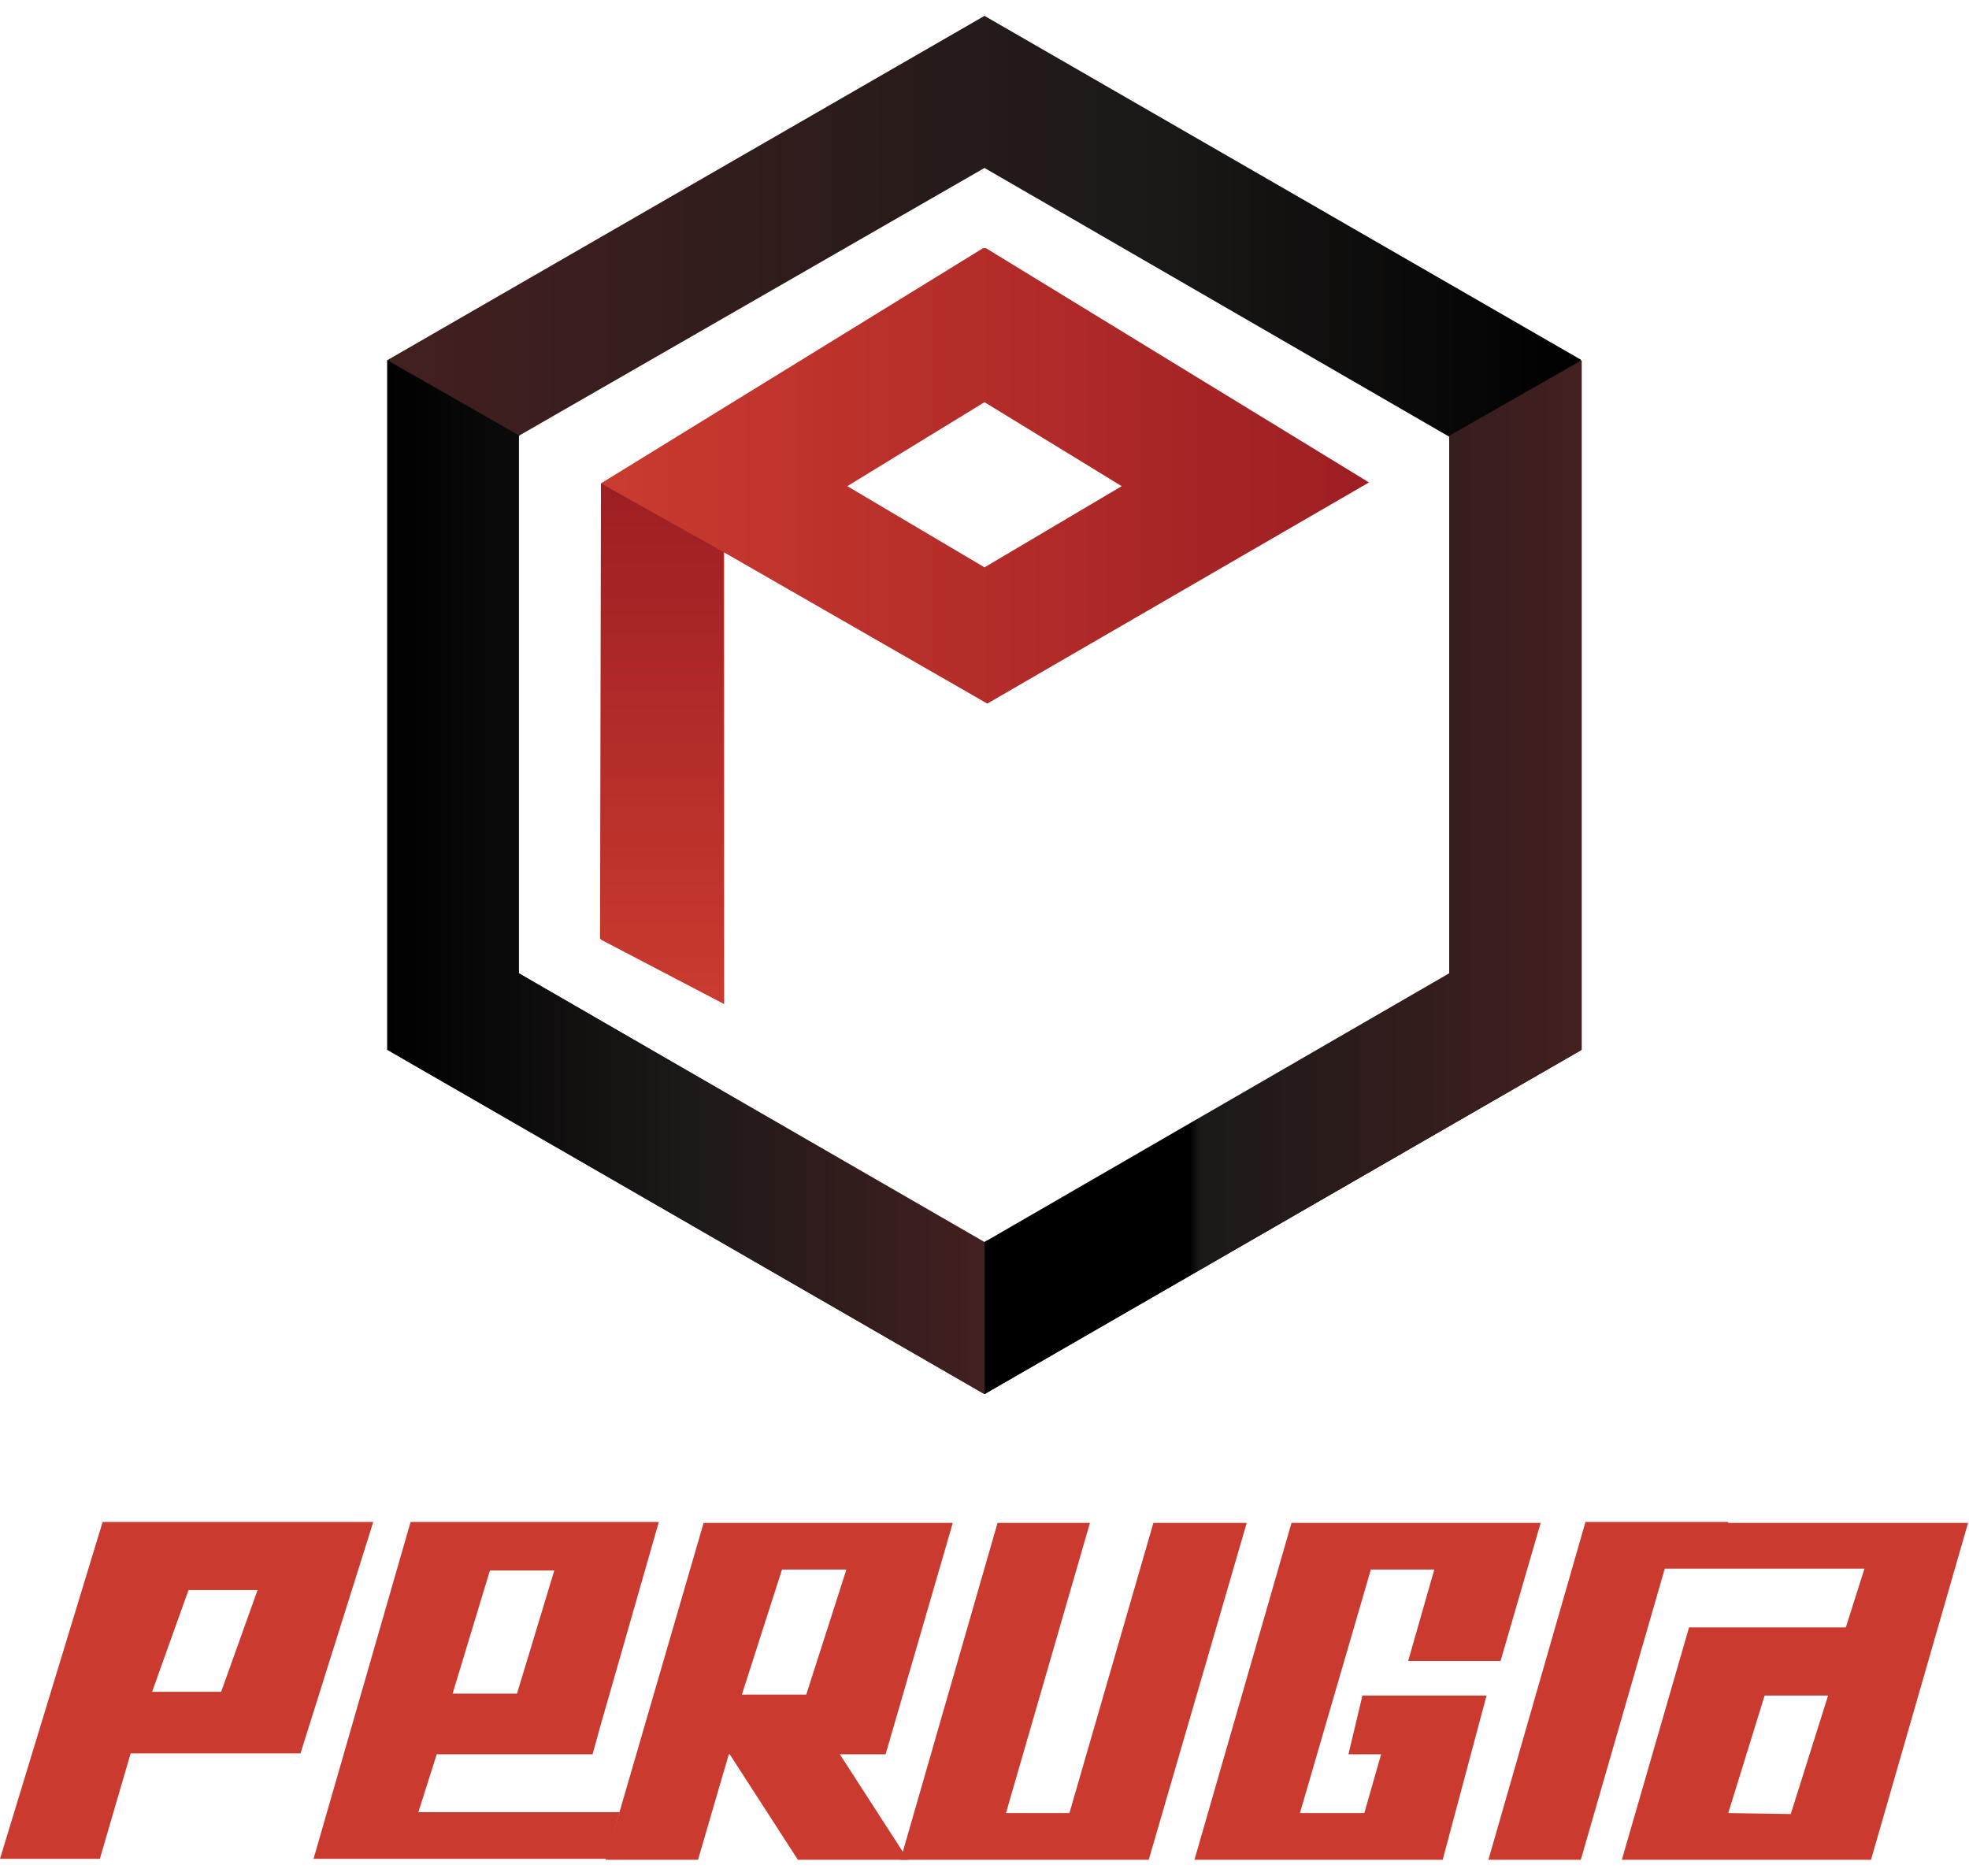
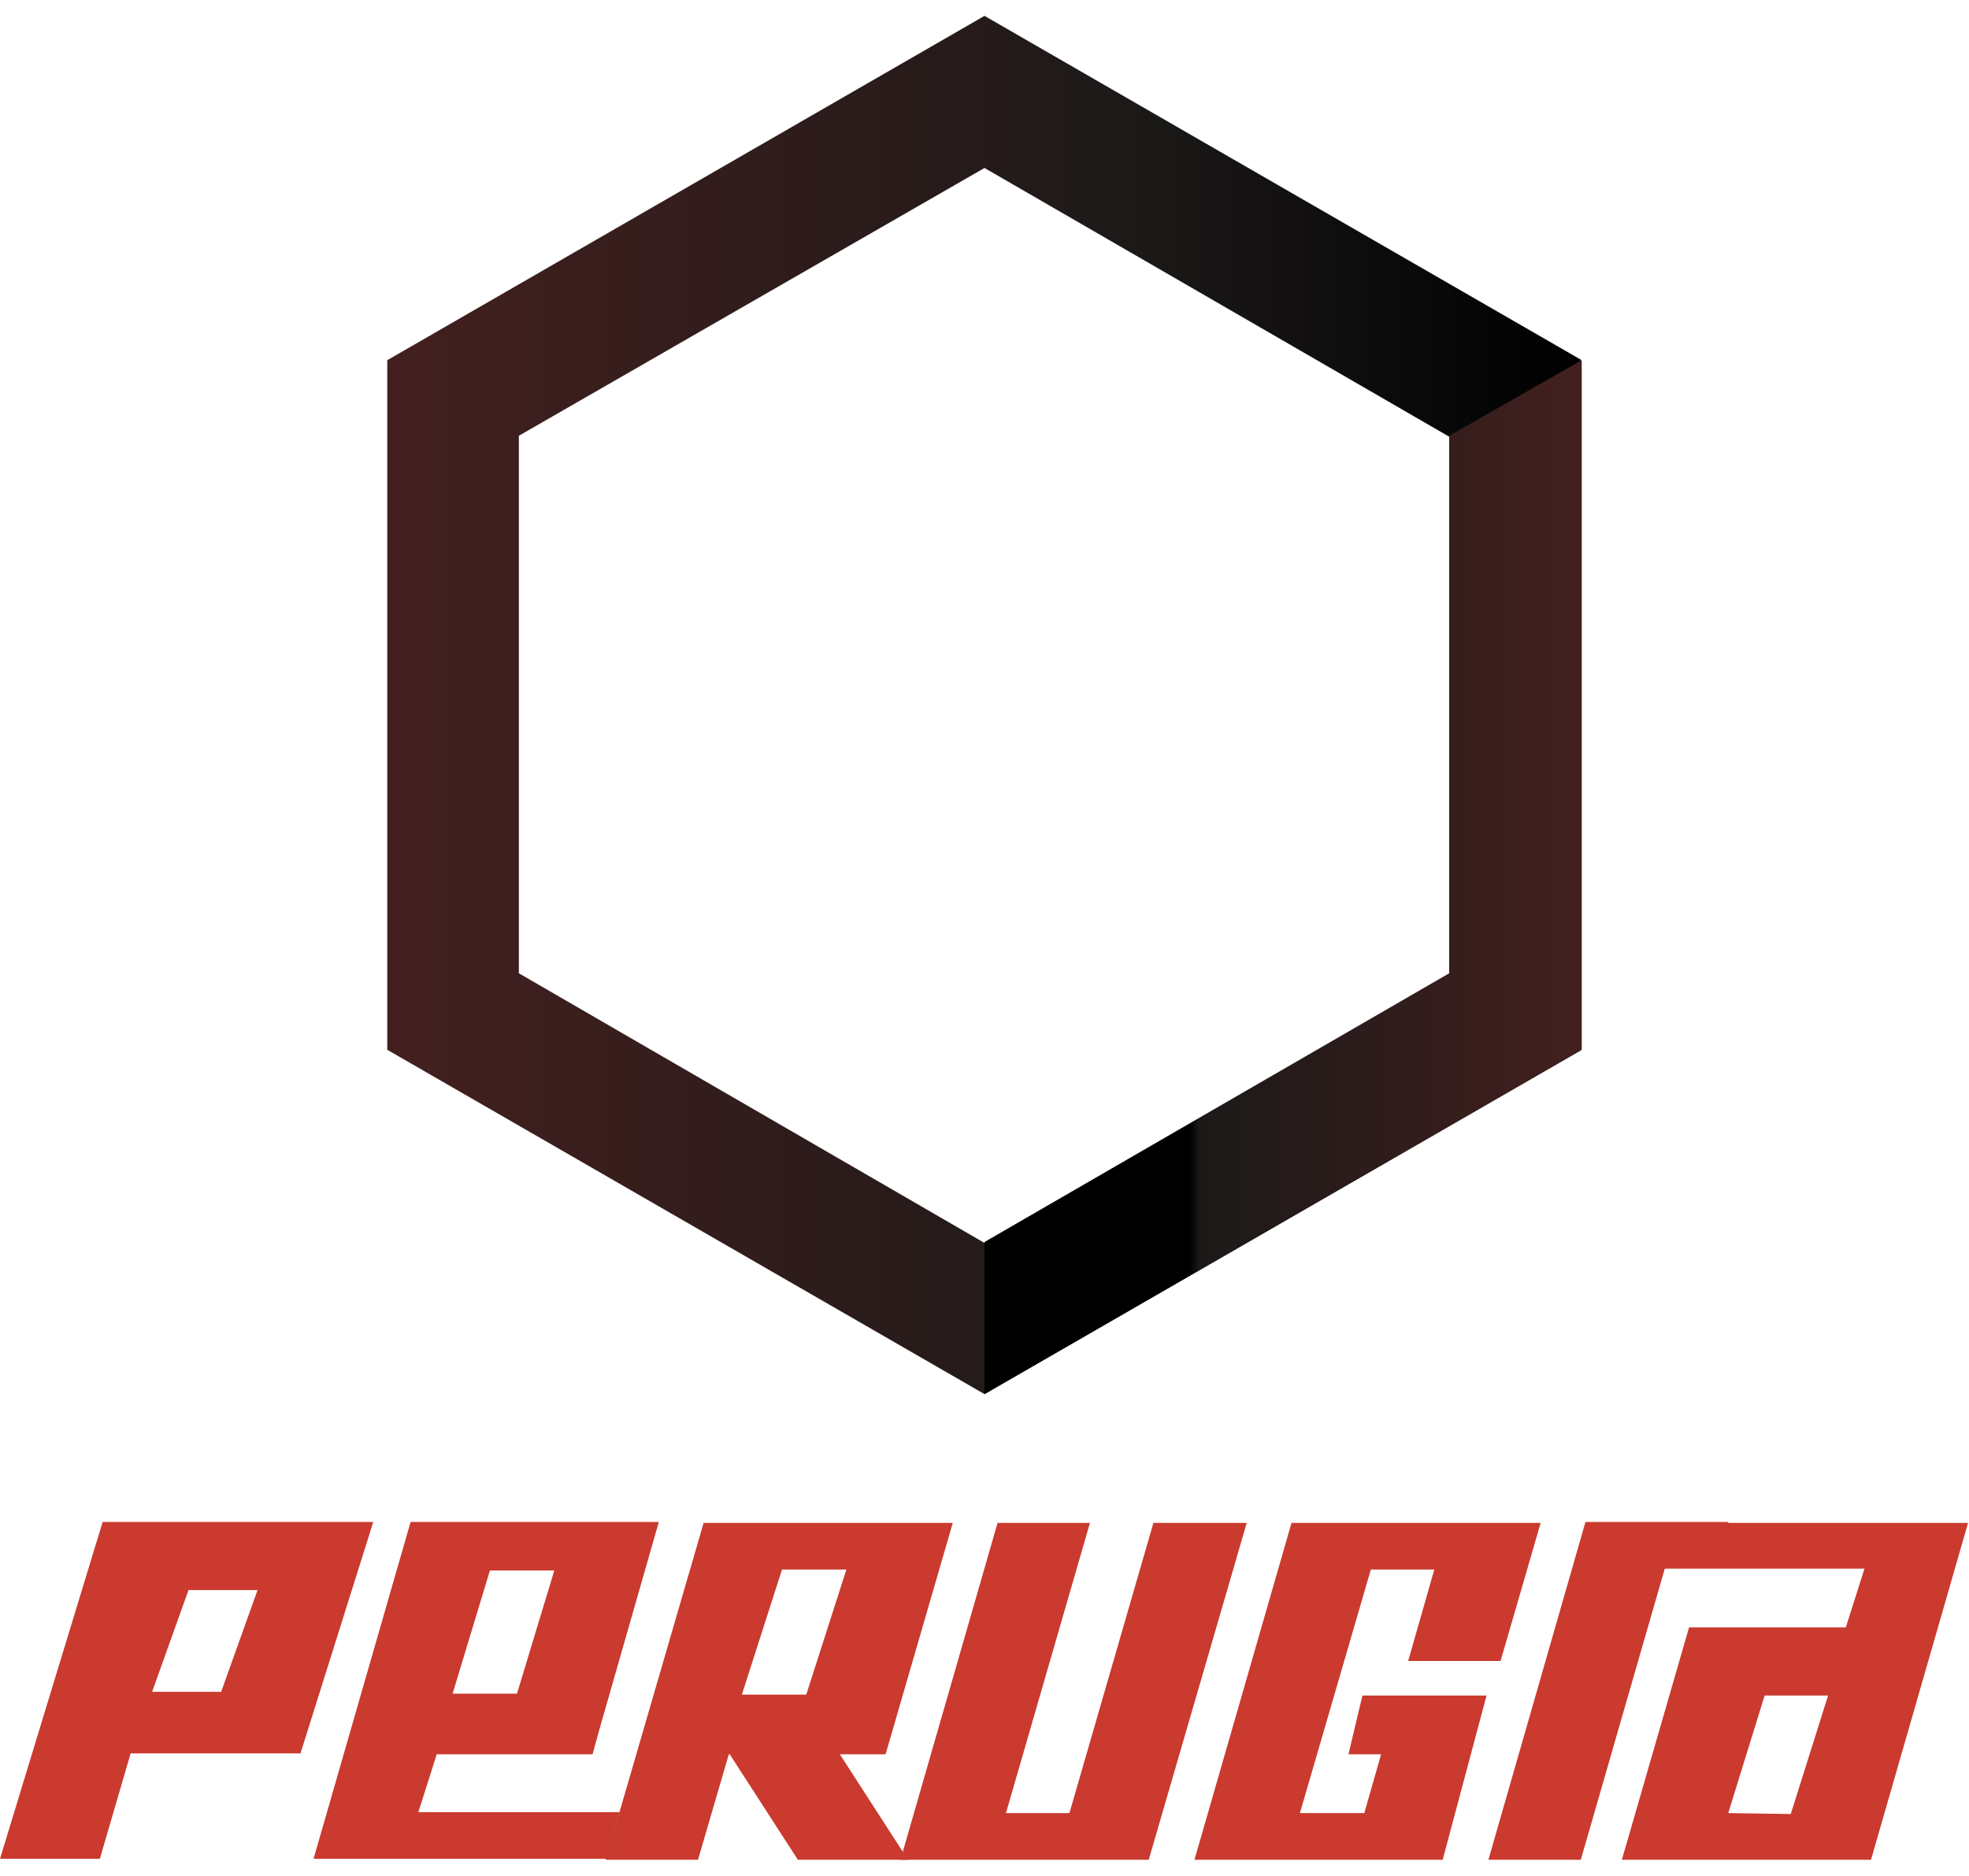
<svg xmlns="http://www.w3.org/2000/svg" xmlns:xlink="http://www.w3.org/1999/xlink" version="1.1" id="Layer_1" x="0px" y="0px" viewBox="0 0 211 201" style="enable-background:new 0 0 211 201;" xml:space="preserve">
  <style type="text/css">
	.st0{fill:#CA3A2F;}
	.st1{fill:none;}
	
		.st2{clip-path:url(#SVGID_00000080187115220648120670000000055823207035993518_);fill:url(#SVGID_00000121258093451364770490000010797308033835007397_);}
	
		.st3{clip-path:url(#SVGID_00000147915183406655435840000007813323847736318859_);fill:url(#SVGID_00000096053171767484554780000017129737872623869834_);}
	
		.st4{clip-path:url(#SVGID_00000030444691381401259600000005513467102638995887_);fill:url(#SVGID_00000004506685702347790840000012021500523318743685_);}
	
		.st5{clip-path:url(#SVGID_00000140714711256544619920000003275907800985754783_);fill:url(#SVGID_00000008836746887349997560000003508524819353803926_);}
	
		.st6{clip-path:url(#SVGID_00000145774444286312880040000007732113125961821841_);fill:url(#SVGID_00000031897244173311908900000007914748690401070518_);}
</style>
  <g>
    <path class="st0" d="M83.8,168.2h6.9l-4.3,13.4h-6.9L83.8,168.2z M64.9,199.3h9.9l3.3-11.3h0.1l7.3,11.3h11.8L90,188h4.9l7.2-24.8   l-26.7,0L64.9,199.3z" />
    <polygon class="st0" points="123.6,163.2 114.6,194.3 107.8,194.3 116.8,163.2 106.9,163.2 96.5,199.3 123.1,199.3 133.6,163.2     " />
    <polygon class="st0" points="138.4,163.2 128,199.3 154.6,199.3 159.3,181.7 146,181.7 144.5,188 148,188 146.2,194.3 139.3,194.3    146.9,168.2 153.7,168.2 150.9,178 160.8,178 165.1,163.2  " />
    <path class="st0" d="M185.2,194.3l3.9-12.6l6.8,0l-4,12.7L185.2,194.3z M185.2,163.1L185.2,163.1l-5.7,0l0,0h-9.6l-10.4,36.2h9.9   l9-31.2h16h5.4l-2,6.3h-11.9l-4.9,0l-7.2,24.9h26.7l10.4-36.1h-0.2l0,0H185.2z" />
    <path class="st0" d="M44.8,194.3l2-6.3h10.8h1.1h3.2l0,0c0.9,0,1.6,0,1.6,0l0.8-2.9l6.3-22H44l-10.4,36.1h0.2l0,0h25.6l0,0h-6.6H65   l1.4-5H50.1H44.8z M55.4,181.5h-6.9l4-13.2h6.9L55.4,181.5z" />
    <path class="st0" d="M10.7,199.2l3.3-11.3h18.2l7.8-24.8H11L0,199.2H10.7z M20.2,170.4h7.4l-3.9,10.9h-7.4L20.2,170.4z" />
    <rect x="0" y="1.7" class="st1" width="211" height="197.7" />
    <g>
      <defs>
-         <path id="SVGID_1_" d="M90.8,52.1l14.7-9l14.7,9l-14.7,8.7L90.8,52.1z M64.4,51.8l0,48.9l13.2,6.9V59.2l28.2,16.2l40.9-23.7     l-41.2-25.2L64.4,51.8z" />
-       </defs>
+         </defs>
      <clipPath id="SVGID_00000098222819414850917600000012215739431473321143_">
        <use xlink:href="#SVGID_1_" style="overflow:visible;" />
      </clipPath>
      <linearGradient id="SVGID_00000016753716348271017220000012748699980542605454_" gradientUnits="userSpaceOnUse" x1="82.642" y1="118.362" x2="87.707" y2="118.362" gradientTransform="matrix(16.268 0 0 16.268 -1280.05 -1858.399)">
        <stop offset="0" style="stop-color:#CA3B2F" />
        <stop offset="1" style="stop-color:#9D1E23" />
      </linearGradient>
      <rect x="64.3" y="26.6" style="clip-path:url(#SVGID_00000098222819414850917600000012215739431473321143_);fill:url(#SVGID_00000016753716348271017220000012748699980542605454_);" width="82.4" height="81" />
    </g>
    <g>
      <defs>
        <path id="SVGID_00000062188435426693623540000016078838399634395527_" d="M55.6,104.3V46.7L105.5,18l49.8,28.8v57.6l-49.8,28.8     L55.6,104.3z M41.5,38.6v73.9l64,36.9l64-36.9V38.6l-64-36.9L41.5,38.6z" />
      </defs>
      <clipPath id="SVGID_00000161594252978581847230000016871910591652100028_">
        <use xlink:href="#SVGID_00000062188435426693623540000016078838399634395527_" style="overflow:visible;" />
      </clipPath>
      <linearGradient id="SVGID_00000168098266177450553520000015252235621234852264_" gradientUnits="userSpaceOnUse" x1="82.64" y1="119.218" x2="87.705" y2="119.218" gradientTransform="matrix(25.256 0 0 25.256 -2045.628 -2935.448)">
        <stop offset="0" style="stop-color:#43201F" />
        <stop offset="0.64" style="stop-color:#1B1918" />
        <stop offset="1" style="stop-color:#000000" />
      </linearGradient>
      <rect x="41.5" y="1.7" style="clip-path:url(#SVGID_00000161594252978581847230000016871910591652100028_);fill:url(#SVGID_00000168098266177450553520000015252235621234852264_);" width="127.9" height="147.7" />
    </g>
    <g>
      <defs>
        <polygon id="SVGID_00000024723597911676849840000017867605364455624623_" points="41.5,112.5 105.5,149.4 105.8,149.2      105.8,132.9 105.5,133.1 55.6,104.3 55.6,46.7 55.7,46.7 41.5,38.6    " />
      </defs>
      <clipPath id="SVGID_00000071536562681193832050000017848432350489360776_">
        <use xlink:href="#SVGID_00000024723597911676849840000017867605364455624623_" style="overflow:visible;" />
      </clipPath>
      <linearGradient id="SVGID_00000127011123269884631720000012005756415149785733_" gradientUnits="userSpaceOnUse" x1="80.627" y1="119.6" x2="85.693" y2="119.6" gradientTransform="matrix(12.69 0 0 12.69 -981.652 -1423.769)">
        <stop offset="0" style="stop-color:#000000" />
        <stop offset="0.483" style="stop-color:#1B1918" />
        <stop offset="1" style="stop-color:#43201F" />
      </linearGradient>
-       <rect x="41.5" y="38.6" style="clip-path:url(#SVGID_00000071536562681193832050000017848432350489360776_);fill:url(#SVGID_00000127011123269884631720000012005756415149785733_);" width="64.3" height="110.8" />
    </g>
    <g>
      <defs>
        <polygon id="SVGID_00000107576366275899731640000000361861478987473588_" points="64.3,100.6 77.6,107.5 77.6,59.2 64.4,51.8         " />
      </defs>
      <clipPath id="SVGID_00000070084779652225242200000001757875513244078251_">
        <use xlink:href="#SVGID_00000107576366275899731640000000361861478987473588_" style="overflow:visible;" />
      </clipPath>
      <linearGradient id="SVGID_00000175281607148312060230000007995909679170543236_" gradientUnits="userSpaceOnUse" x1="81.119" y1="122.53" x2="86.184" y2="122.53" gradientTransform="matrix(0 11.008 -11.008 0 1419.815 -841.235)">
        <stop offset="0" style="stop-color:#9D1E23" />
        <stop offset="1" style="stop-color:#CA3B2F" />
      </linearGradient>
-       <rect x="64.3" y="51.8" style="clip-path:url(#SVGID_00000070084779652225242200000001757875513244078251_);fill:url(#SVGID_00000175281607148312060230000007995909679170543236_);" width="13.2" height="55.8" />
    </g>
    <g>
      <defs>
        <polygon id="SVGID_00000026133006999125720010000006084565848385006215_" points="155.3,46.7 155.3,46.7 155.3,104.3      105.5,133.1 105.5,149.4 169.5,112.5 169.5,38.6    " />
      </defs>
      <clipPath id="SVGID_00000116921207568831478550000000349689431578056332_">
        <use xlink:href="#SVGID_00000026133006999125720010000006084565848385006215_" style="overflow:visible;" />
      </clipPath>
      <linearGradient id="SVGID_00000016774247509591718050000015956002213265940660_" gradientUnits="userSpaceOnUse" x1="80.607" y1="120.425" x2="85.672" y2="120.425" gradientTransform="matrix(-12.628 0 0 -12.628 1187.367 1614.708)">
        <stop offset="0" style="stop-color:#43201F" />
        <stop offset="0.64" style="stop-color:#1B1918" />
        <stop offset="0.656" style="stop-color:#000000" />
        <stop offset="1" style="stop-color:#000000" />
      </linearGradient>
      <rect x="105.5" y="38.6" style="clip-path:url(#SVGID_00000116921207568831478550000000349689431578056332_);fill:url(#SVGID_00000016774247509591718050000015956002213265940660_);" width="64" height="110.8" />
    </g>
  </g>
</svg>